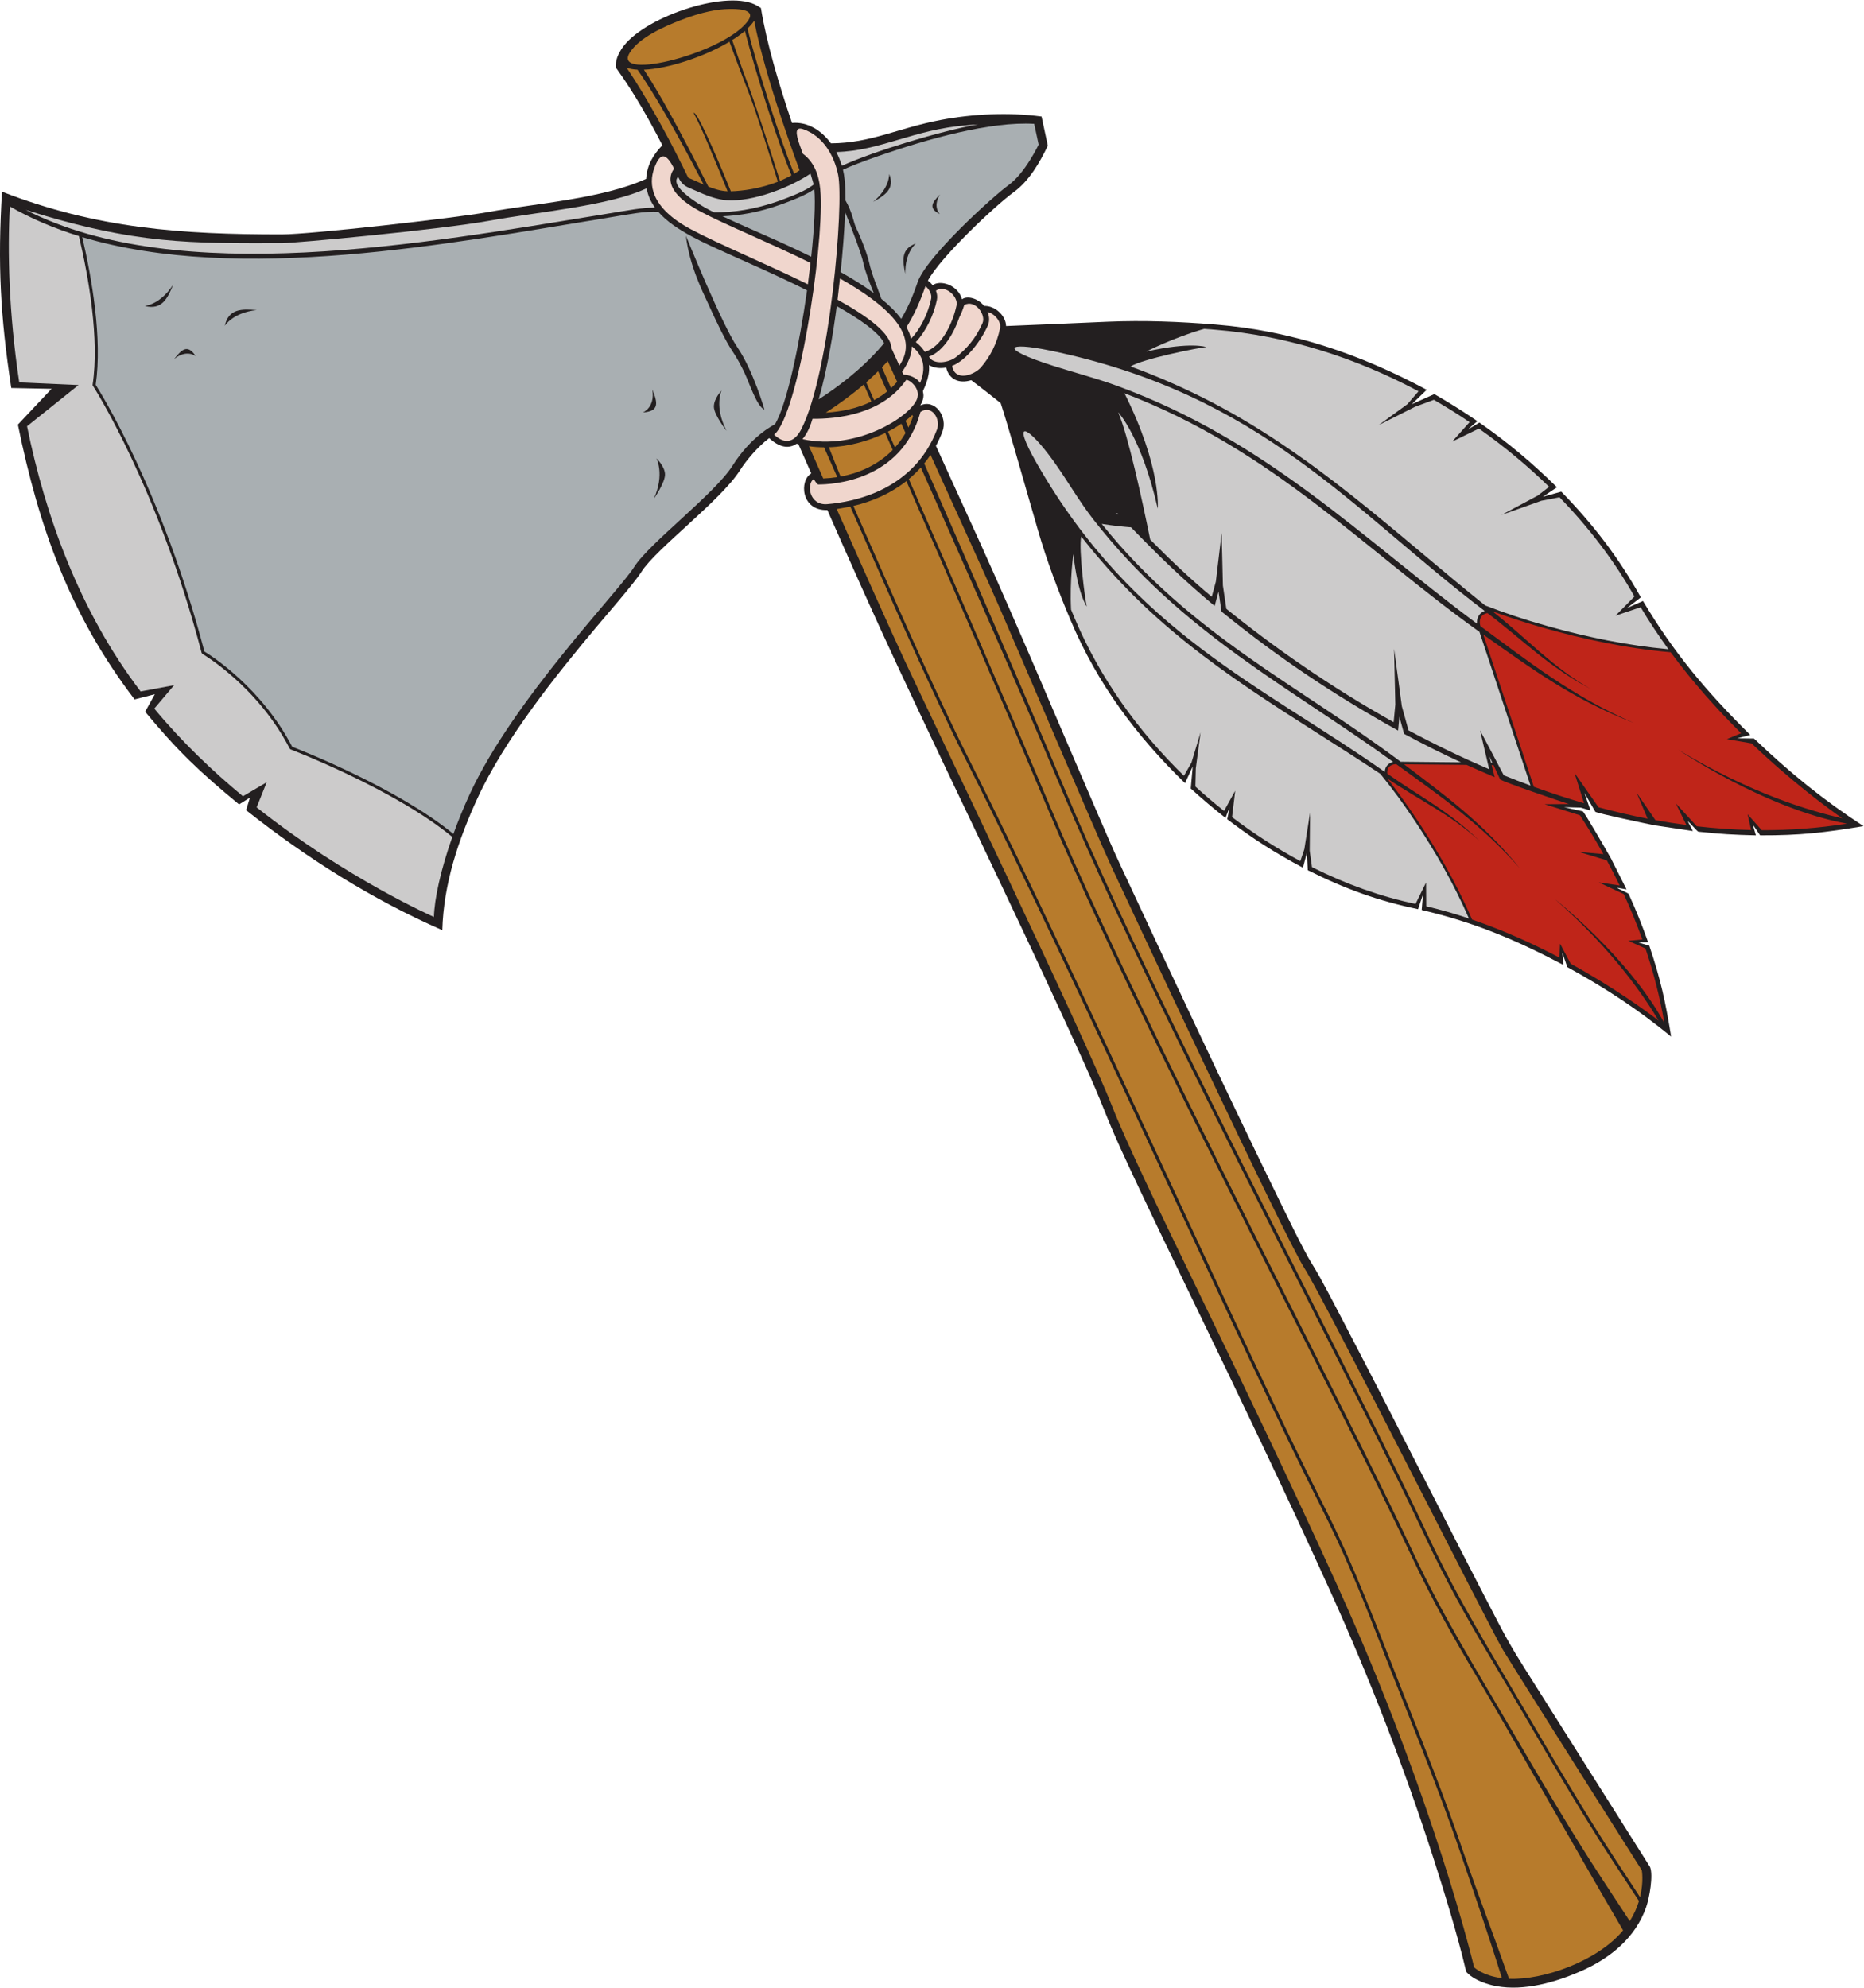
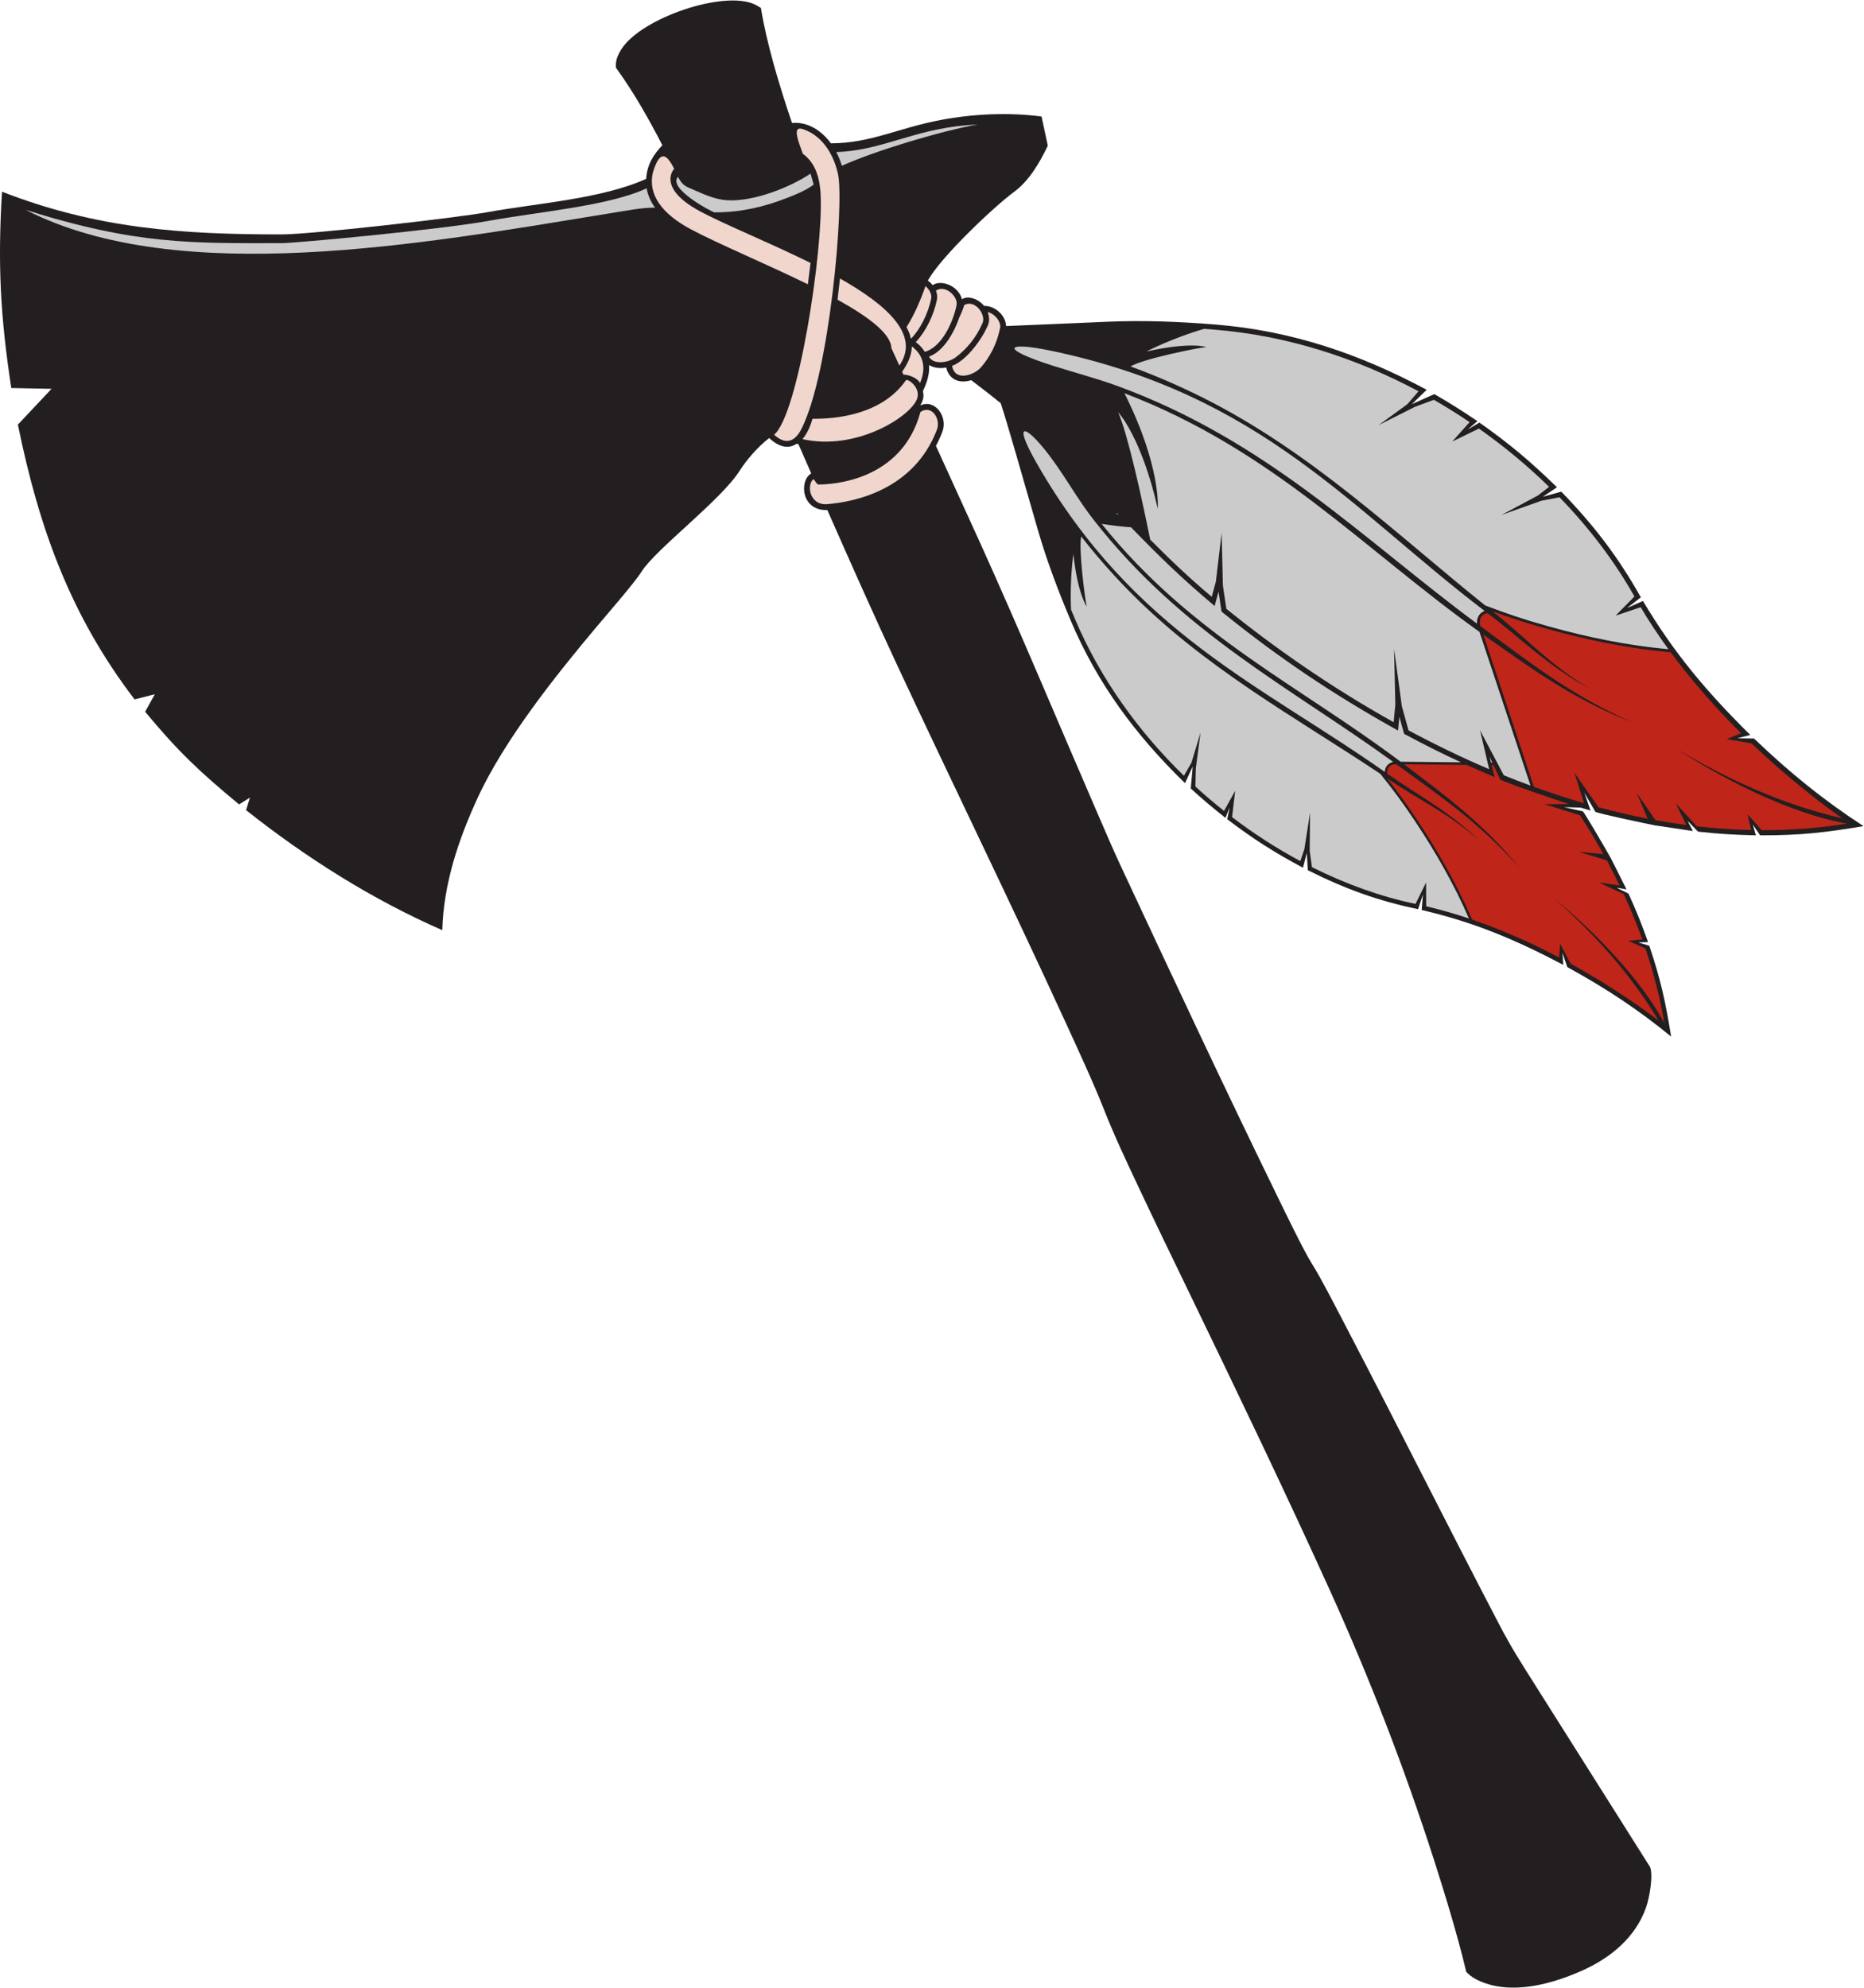
<svg xmlns="http://www.w3.org/2000/svg" viewBox="0 0 666.813 710.96" height="710.96" width="666.813" xml:space="preserve" id="svg2" version="1.1">
  <defs id="defs6" />
  <g transform="matrix(1.333,0,0,-1.333,0,710.96)" id="g10">
    <g transform="scale(0.1)" id="g12">
      <path id="path14" style="fill:#231f20;fill-opacity:1;fill-rule:evenodd;stroke:none" d="m 4703.95,3120.89 8.35,-28.84 c -57.09,1.27 -98.71,3.63 -154.57,9.82 -2.75,0.29 -25.37,27.29 -28.2,27.62 l 13.54,-25.92 -98.49,14.76 0.11,-0.26 c -26.62,5.17 -157.08,32.77 -163.27,37.11 l -29.34,50.65 16.44,-47.2 c -9.4,2.73 -18.55,5.42 -27.51,8.09 l 0.16,-0.23 -43.79,1.07 50.33,-11.16 c 5.36,-4.09 65.43,-108.01 77.32,-129.34 l -0.26,0.03 40.33,-80.13 -25.34,4.46 c 1.07,-2.33 29.9,-14.24 30.93,-16.51 21.05,-46.03 34.88,-80.97 52.21,-129.42 l -26.28,-0.77 29.53,-8.86 c 31.17,-92.39 43.29,-150.11 58.71,-243.91 -88.45,72.48 -174.74,129.35 -275.37,184.69 l -3.31,1.82 -13.26,38.22 2.44,-32.24 c -128.7,67.79 -238.62,114.16 -380,147.31 l 3.39,41.7 -13.07,-39.54 c -108.1,22.48 -196.53,54.72 -295.91,104.55 l -2.77,46.13 -10.31,-39.48 c -77.21,41.36 -132.91,76.69 -203.22,130.18 l 6.62,32.03 -11.31,-28.5 c -33.84,26.79 -60.96,49.45 -93.14,78.87 l 5.2,59.07 -20.64,-44.68 c -131.07,127.21 -234.79,266.21 -306.78,436.39 -33.8,79.89 -64.47,161.06 -88.53,244.45 -44.2,153.17 -79.95,279.69 -99.32,338.81 -24.94,20.13 -51.08,40.51 -79.07,61.68 -32.39,-10.09 -59.65,1.79 -67.23,33.9 -16.52,-2.99 -33.54,-1.16 -46.09,6.71 2.97,-35.57 -16.04,-66.98 -16.38,-70.45 -0.27,-2.76 6.74,-15.16 -7.12,-37.88 40.77,18.23 74.19,-31.56 59.57,-70.1 -5.13,-13.5 -11,-26.32 -17.53,-38.46 l 119.9,-263.14 c 108.63,-240.07 209.02,-481.41 313.82,-723.09 20,-46.13 39.84,-92.91 61.09,-138.46 136.47,-292.43 276.16,-591.16 417.71,-881.17 18.19,-37.27 75.04,-155.25 95.79,-187.54 24.56,-38.21 77.22,-141.37 99.4,-183.91 135.76,-260.24 267.17,-523.28 402.78,-782.984 35.97,-68.887 56.2,-98.828 97.72,-164.941 l 308.34,-488.243 c 8.85,-22.547 -1.61,-82.078 -10.45,-107.461 -28.58,-82.175 -96.36,-137.109 -174,-171.367 C 4175.19,14.551 4091.13,-9.871 4015.53,3.984 3991.57,8.371 3957.38,20 3939.52,37.863 c -5.85,5.848 -4.34,3.133 -6.25,11.191 -21.61,91.23 -57.1,207.109 -85.52,295.535 -79.11,246.133 -173.25,488.887 -280.04,724.3 -119.42,263.26 -244.64,523.62 -370.48,783.86 -47.97,99.18 -96.1,198.36 -143.01,298.05 -31.44,66.8 -63.74,135.11 -90.79,203.78 -29.37,74.55 -72.21,166.72 -105.85,240.03 -147.21,320.78 -301.32,635.74 -450.04,954.44 -62.71,134.38 -125.49,275.54 -187.22,415.82 -71,-2.46 -75.71,79.56 -43.2,98.33 l -34.42,78.44 -4.91,1.1 c -22.3,-14.91 -47.31,-8.9 -73.58,15.22 -30.36,-22.94 -61.59,-59.79 -78.47,-86.52 -50.97,-80.7 -226.13,-211.15 -264.42,-272.4 -18.21,-29.14 -94.92,-117.15 -120.03,-147.08 -110.51,-131.71 -247.71,-303.53 -319.71,-459.94 -51.66,-112.22 -91.13,-230.18 -94.62,-354.45 -188.98,82.72 -364.98,194.15 -526.522,322.01 l 10.343,33.72 -29.176,-18.28 c -106.554,88.19 -163.714,142.04 -252.101,248.69 l 26.101,46.97 -54.429,-13.97 C 188.723,3682.82 104.742,3916.14 48.012,4194.17 l 90.34,96 -108.094,2.19 C 0.805,4486.16 -6.34,4623.65 5.328,4819.15 260.508,4719.82 487.641,4704.5 755.742,4704.5 c 78.149,0 467.138,44.15 552.798,59.72 131.6,23.93 306.85,35.58 425.51,89.38 2.44,39.04 20.14,65.44 43.45,90.26 -36.05,70.05 -75.27,139.21 -120.33,202.12 -5.05,7.06 -4,4 -4.37,12.67 -0.77,17.92 11.22,39.25 21.85,52.7 64.17,81.2 283.39,152.46 358.28,106.33 l 9.18,-5.66 c 14.63,-91.94 48.23,-205.14 83.35,-308.43 42.42,3.59 79.46,-20.44 104.42,-54.68 107.95,0.52 179.08,40.86 295.58,62.86 86.42,16.31 183.02,20.69 269.75,9.05 l 16.75,-78.18 c -21.14,-44.64 -50.21,-94.68 -90.95,-124.32 -49.2,-35.78 -196.28,-173.62 -230.83,-237.72 4.81,-3.51 9.18,-7.69 12.89,-12.33 20.09,15.22 68.14,0.85 78.58,-37.91 13.37,10.37 42.86,3.1 59.33,-17.73 29.76,0.95 58.42,-26.36 58.96,-54 73.67,2.83 168.04,7.14 273.43,11.61 96.25,4.1 192.48,0.21 288.45,-7.55 204.44,-16.52 387.13,-78.82 566.93,-175.1 l -39.87,-38.63 60.42,27.05 c 42.23,-24.29 75.58,-45.54 115.62,-72.59 l -26.08,-22.62 31.43,18.81 c 80.93,-57 137.6,-104.72 208.16,-173.61 l -38,-25.52 49.57,13.73 c 87.22,-89.91 152.08,-174.31 213.52,-283.6 l -37.08,-28.55 42.74,18.81 c 84.34,-141.58 171.58,-244.2 287.95,-359.46 l -34.82,-9.03 44.9,-0.55 3.08,-2.94 c 93.46,-89.27 183.54,-162.4 290.77,-232.23 -104.19,-17.26 -169.24,-25.02 -277.47,-24.64 l -19.64,28.87 v 0" />
-       <path id="path16" style="fill:#cccbcb;fill-opacity:1;fill-rule:evenodd;stroke:none" d="m 1213.84,3087.67 c -31.48,-88.96 -48.02,-166.71 -49.37,-214.63 0,0 -233.197,102.05 -475.736,294.08 l 26.942,67.34 -63.711,-37.57 c -82.477,68.27 -164.715,146.82 -237.981,235.23 l 53.246,62.8 -89.792,-16.84 C 214.242,3692.07 121.891,3948 72.59,4189.8 l 138.187,110.55 -159.074,7.02 C 23.168,4495.1 20,4663.49 26.48,4779.5 83.809,4746.45 146.008,4720.37 211.797,4700.07 237.73,4589.86 267.152,4424.93 248.5,4300.59 l 0.305,-1.39 c 0.504,-0.79 174.547,-269.82 292.363,-717.66 l 1.863,-2.47 c 0.426,-0.26 147.981,-86.34 234.614,-254.52 l 2.164,-1.92 c 0.918,-0.35 278.571,-106.3 434.031,-234.96 v 0" />
-       <path id="path18" style="fill:#a9afb2;fill-opacity:1;fill-rule:evenodd;stroke:none" d="m 2775.42,5001.16 11.94,-55.66 c 0,0 -36.08,-76.14 -80.15,-108.2 -44.08,-32.05 -220.39,-192.34 -244.44,-260.46 -8.26,-23.42 -19.84,-57.72 -44.18,-99.02 -14.74,19.83 -33.79,37.97 -53.43,53.86 -10.16,29.63 -26.28,67.64 -32.41,96.28 -3.98,18.62 -19.19,61.04 -36.1,96.09 -5.79,12.02 -9.46,40.91 -27.79,71.86 -0.02,0.03 1.47,50.08 -6.64,82.23 21.63,9.81 51.82,21.7 95.45,36.83 132.6,45.98 300.67,93.27 417.75,86.19 z M 1754.58,3994.66 c 0,0 31.51,45.27 30.08,67.16 -1.41,21.88 -23.21,41.72 -23.21,41.72 0,0 23.21,-41.72 -6.87,-108.88 z M 688.863,4501.45 c -40.422,3.49 -75.519,3.92 -85.683,-42.34 0,0 21.543,35.85 85.683,42.34 z M 467.504,4370.21 c 20.988,27.08 36.566,39.83 57.711,7.58 0,0 -24.094,19.63 -57.711,-7.58 z m -2.715,199.86 c -15.004,-37.66 -30.375,-69.25 -76.273,-57.59 0,0 41.703,3.18 76.273,57.59 z M 1750.7,4288.36 c 14.85,-36.18 18.6,-58.84 -25.33,-61.41 0,0 33.13,12.66 25.33,61.41 z m 199.28,-111.05 c 0,0 -34.22,43.23 -34.16,65.17 0.06,21.93 20.6,43.07 20.6,43.07 0,0 -20.6,-43.07 13.56,-108.24 z m 479.57,421.33 c -7.6,35.84 -11.88,67.25 28.46,81.5 0,0 -29.75,-23.29 -28.46,-81.5 z m 93.11,212.96 c -21.95,-21.81 -31.65,-37.19 -0.4,-52.57 0,0 -20.27,19.42 0.4,52.57 z m -179.45,-19.71 c 32.11,17.63 58.71,34.9 43.16,74.75 0,0 1.78,-37.74 -43.16,-74.75 z m 29.51,-379.08 c -38.57,-46.62 -94.11,-98.18 -175.69,-150.94 23.22,80.26 39.66,181.59 48.53,250.36 62.23,-35.2 113.16,-70.82 127.16,-99.42 z m -292.74,-217.66 c -6.37,-3.22 -64.9,-33.3 -114.09,-111.19 -48.09,-76.13 -224.4,-208.36 -264.47,-272.48 -40.07,-64.11 -324.97,-357.21 -441.16,-609.65 -16.67,-36.22 -31.19,-71.92 -43.53,-106.08 -150.95,123.69 -411.183,225.63 -432.574,233.9 -82.945,159.99 -220.211,246.27 -235.558,255.56 -113.68,431.24 -279.063,695.67 -291.836,715.71 18.109,123.6 -10.285,285.97 -35.981,396.36 423.422,-126.6 993.609,-15.84 1396.149,49.62 82.23,13.37 109.99,19.64 149.68,18.33 43.75,-50.91 131.02,-86.88 192.77,-115.12 36.59,-16.74 122.23,-53.51 206.46,-95.68 -20.71,-147.57 -53.92,-304.64 -85.86,-359.28 z m -141.03,558.02 c 45.25,1.79 97.27,10.13 158.27,32.17 50.99,18.41 73.92,30.44 88.04,40.61 3.55,-37.61 0.03,-104.4 -8.22,-181.3 -92.45,45.58 -150.55,67.69 -238.09,108.52 z m -98.17,-52.15 c 0.27,-0.67 95.43,-236.29 137.88,-299.05 43.66,-64.53 72.75,-167.22 72.82,-167.45 -20.15,7.73 -40.15,70.29 -52.93,97.53 -9.28,19.78 -20.56,40.86 -33.75,60.36 -17.03,25.16 -42.1,76.94 -66.32,130.64 -11.5,25.48 -48.46,97.36 -57.7,177.97 z m 427.29,63.38 c 19.6,-48.86 43.43,-110.96 49.08,-137.35 4.67,-21.81 16.44,-52.71 27.85,-79.9 -26.55,19.4 -56.84,38.18 -89.02,56.21 5.21,51.12 10.17,110.05 12.09,161.04 v 0" />
      <path id="path20" style="fill:#cccbcb;fill-opacity:1;fill-rule:evenodd;stroke:none" d="m 68.844,4770.34 c 298.351,-94.01 445.187,-89.31 686.898,-89.31 36.067,0 424.758,36.06 556.988,60.1 131.29,23.87 323.16,39.98 422.61,87.15 3.21,-19.12 11.3,-36.44 22.55,-52.01 -35.98,0.16 -65.99,-6.2 -142.7,-18.68 -475.72,-77.35 -1134.932,-197.53 -1546.346,12.75 z m 1750.896,88.7 c 12.33,-25.42 22.18,-26.06 48.27,-37.72 26.66,-11.91 54.39,-23.16 82.26,-25.06 71.42,-4.86 171.51,35.23 224.87,71.44 l 8.5,-29.33 c -13.64,-10.74 -35.3,-23.06 -90.07,-42.84 -69.47,-25.09 -127.16,-32.04 -176.42,-31.85 -7.82,1.86 -126.67,64.71 -97.41,95.36 z m 424.56,66.56 c 119.06,3.06 206.43,60.29 350.71,71.99 10.6,0.86 20.58,1.62 30.02,2.28 -102.64,-18.51 -274.67,-70.33 -365.76,-111.14 -3.88,12.8 -8.88,25.21 -14.97,36.87 v 0" />
-       <path id="path22" style="fill:#b77b2c;fill-opacity:1;fill-rule:evenodd;stroke:none" d="m 2171.09,4136.15 c 11.93,-27.08 24.78,-56.23 38.18,-86.6 12.77,0.56 25.37,1.8 37.72,3.74 -11.98,27.06 -23.84,53.74 -35.53,79.91 -13.47,0.09 -26.97,1.03 -40.37,2.95 z m 74.4,-168.57 c 69.03,-156.03 143.97,-324.31 183.31,-408.6 82.88,-177.6 479.51,-1000.44 556.47,-1195.8 76.95,-195.35 343.34,-710.38 603.81,-1284.59 260.48,-574.223 367.03,-1024.125 367.03,-1024.125 0,0 22.39,-22.363 74.55,-29.062 -39.52,126.746 -82.33,250.75 -109.33,330.274 -67.87,199.844 -153.07,401.687 -227.48,594.121 -45.46,117.503 -91.51,227.213 -148.46,339.493 -106.05,209.09 -257.28,534.63 -418.69,882.09 -181.75,391.25 -376.43,810.32 -533.92,1121.96 -93.39,184.82 -205.38,441.68 -310.79,680.73 l -36.5,-6.49 z m -288.75,1341.91 c -29.95,-0.42 -72.05,-7.38 -130.94,-30.36 -42.41,-16.55 -109.78,-45.61 -135.64,-86.82 -50.12,-79.91 263.71,1.24 318.97,88.2 19.35,30.44 -37.5,29.18 -52.39,28.98 z M 4049.73,23.77 c 91.38,-4.051 237.73,47.199 306.07,129.941 -134.69,229.816 -306.72,536.652 -391.93,679.16 -64.67,108.164 -123.13,212.589 -176.62,326.649 -77.39,165.01 -195.23,398.04 -325.71,656.05 -225.69,446.32 -489.22,967.45 -647.19,1341.9 -125.62,297.75 -265.66,620.14 -381.94,885.2 -40.87,-32.29 -89.61,-54.31 -142.32,-66.77 105.21,-238.61 217,-494.96 309.96,-678.9 157.63,-311.94 352.29,-730.98 534.03,-1122.21 161.42,-347.49 312.66,-673.03 418.56,-881.85 84.5,-166.6 141.48,-323.26 210.93,-497.792 55.16,-138.613 116.68,-293.214 165.46,-436.867 27.08,-79.687 75.06,-205.429 120.7,-334.512 z M 2395.7,4126.25 l -20,45.46 c -43.57,-21.09 -96.83,-36.48 -151.31,-38.33 10.38,-26.19 20.88,-52.88 31.49,-78.57 53.98,10.04 102.84,33.64 139.82,71.44 z m -57.22,129.88 -20.25,45.85 c -31.98,-27.53 -66.45,-52.7 -102.11,-75.71 43.16,2.68 85.17,11.53 122.36,29.86 z M 4373.73,178.457 c 11.79,18.723 19.59,37.102 24.7,54.016 -25.5,38.699 -48.27,73.621 -66.97,102.129 -115.68,176.375 -222.4,367.8 -328.47,545.214 -64.68,108.164 -123.13,212.584 -176.62,326.644 -77.39,165 -195.24,398.03 -325.71,656.05 -225.7,446.32 -489.22,967.45 -647.19,1341.9 -121.35,287.64 -263.98,608.98 -382.26,874.79 -10.03,-11.26 -20.81,-21.66 -32.26,-31.22 116.45,-265.44 256.89,-588.73 382.87,-887.35 157.81,-374.06 421.31,-895.12 646.98,-1341.4 130.44,-257.93 248.24,-490.89 325.8,-656.26 79.15,-168.759 167.47,-309.923 262.25,-471.974 75.17,-128.523 159,-271.863 242.31,-398.875 20.49,-31.23 45.97,-70.312 74.57,-113.664 z M 2430.1,4171.58 l -11.14,25.03 c -10.86,-7.43 -22.95,-14.6 -35.99,-21.27 l 18.78,-42.67 c 10.59,11.7 20.11,24.67 28.35,38.91 z m -49.49,111.34 c -8.29,18.68 -16.34,36.83 -24.11,54.39 -10.28,-10.2 -20.91,-20.12 -31.86,-29.75 l 21.08,-47.71 c 12.24,6.56 23.91,14.21 34.89,23.07 z M 4401.31,242.922 c 10.33,41.621 4.71,72.012 4.71,72.012 0,0 -337.43,532.781 -372.95,591.98 -35.52,59.191 -479.51,941.246 -532.78,1024.126 -53.28,82.88 -473.58,982.68 -515.02,1071.48 -41.44,88.79 -242.72,562.38 -301.92,698.53 -27.01,62.15 -106.46,237.2 -186.11,411.91 -5.33,-8.04 -10.99,-15.74 -16.95,-23.1 116.01,-264.48 255.47,-585.56 380.66,-882.3 157.8,-374.04 421.3,-895.12 646.97,-1341.4 130.43,-257.93 248.23,-490.87 325.8,-656.26 79.14,-168.75 167.46,-309.908 262.25,-471.959 75.16,-128.535 159,-271.867 242.3,-398.878 17.69,-26.973 39.11,-59.793 63.04,-96.141 z M 2450.2,4216.07 l -1.84,4.04 c -5.51,-5.24 -11.68,-10.47 -18.45,-15.61 l 8.02,-18.23 c 4.62,9.44 8.73,19.37 12.27,29.8 z m -42.49,92.99 -25.35,55.45 c -5.09,-5.68 -10.29,-11.27 -15.61,-16.78 l 24.54,-55.59 c 5.71,5.27 11.19,10.9 16.42,16.92 z m -560.69,547.51 c 13.88,-5.67 27.57,-12.37 41.39,-18.49 -81.18,157.25 -137.92,252.05 -177.55,308.42 -11.25,0.58 -21.14,2.32 -29.23,5.38 18.84,-27.65 85.05,-128.63 165.39,-295.31 z m 53.92,-23.8 c 16.67,-6.7 33.7,-11.83 51.69,-12.58 -34.39,85.35 -74.85,182.62 -91.26,209.98 9.45,11.33 89.24,-183.24 100.02,-210.02 30.63,0.84 78.55,7.05 126.12,25.74 -28.49,92.34 -59.32,189.68 -73.96,227.51 -6.03,15.58 -32.62,84.56 -55.99,148.05 -67.01,-39.99 -164.14,-72.39 -229.51,-74.99 41.37,-62.28 97.32,-164.08 172.89,-313.69 z m 192.25,15.41 c 10.41,4.32 20.77,9.24 30.89,14.86 -39.49,95.48 -98.45,283.27 -125,387.62 -9.78,-8.38 -21.33,-16.68 -34.15,-24.7 18.52,-54.02 36.95,-105.15 43.59,-122.3 15.46,-39.93 51.87,-152.28 84.67,-255.48 z m 38.04,18.97 c 4.95,2.94 9.82,6.05 14.61,9.35 0,0 -92.73,246.86 -121.78,401.46 -4.54,-7.02 -10.7,-14.11 -18.15,-21.16 26.73,-105.78 85.64,-292.59 125.32,-389.65 v 0" />
      <path id="path24" style="fill:#f0d6cd;fill-opacity:1;fill-rule:nonzero;stroke:none" d="m 2183.73,4048.15 c 0.06,0 8.5,-14.68 12.15,-14.69 35.39,-0.1 223.85,8.18 274.35,194.71 30.88,20.41 54.76,-19.68 44.39,-47.03 -61.76,-162.78 -221.95,-194.53 -294.82,-200.42 -48.46,-3.91 -55.86,54.26 -36.07,67.43 z m 300.04,517.68 c 10.61,-9.08 17.53,-22.59 15.21,-33.79 -8.34,-40.29 -29.86,-82.7 -53.77,-106.9 -4.35,4.15 1.89,3.43 -12.46,30.48 21.01,33.75 35.86,67.61 51.02,110.21 z m 166.72,-69.57 c 19.32,-4.37 36.73,-26.17 33.38,-42.96 -8.49,-42.64 -27.11,-77.13 -50.83,-104.96 -18.32,-21.5 -70.45,-39.9 -77.92,3.4 39.27,15.05 79.49,70.53 96.05,108.73 4.88,11.25 3.99,24.05 -0.68,35.79 z m -76.06,-14.51 c 5.14,10.21 9.62,21.29 13.32,33.3 29.06,15.83 58.84,-25.8 49.07,-48.35 -17.3,-39.89 -42.78,-69.68 -71.84,-91.88 -18.65,-14.26 -59.7,-21.48 -71.96,1.7 40.66,14.78 68.74,67.6 81.41,105.23 z m -62.74,71.88 c 25.12,17.25 60.2,-15.99 55.38,-39.26 -9.47,-45.76 -39.57,-112.16 -85.27,-124.98 -5.52,9.09 -13.32,17.94 -24.07,26.18 28.07,30.31 48.2,72.81 56.58,113.3 1.71,8.32 0.57,16.82 -2.62,24.76 z m -64.71,-149.54 c 21.2,-15.73 43.99,-46.05 22.13,-98.35 -8.47,15.59 -33.36,22.64 -44.48,22.54 l -3.56,7.78 c 17.07,24.54 25.71,46.21 25.91,68.03 z m -197.71,460.44 c 16.03,-78.81 -22.14,-531.83 -98.56,-682.14 -15.74,-30.97 -40.03,-45.87 -73.28,-15.32 64.21,52.81 132.2,492.28 124.91,644.16 -2.05,42.56 -12.64,83.95 -47.83,109.81 l -8.19,22.73 c -11.64,32.9 -12.62,50.34 9.14,43.02 52.7,-17.75 83.25,-70.33 93.81,-122.26 z m -68.75,-654.78 c 64.66,-0.66 186.71,11.4 250.87,103.66 3.56,5.12 41.91,-19.71 29.18,-51.43 -19.17,-47.77 -163.44,-138.92 -306.95,-106.75 14.27,16.58 22.65,39.71 26.9,54.52 z m -371.26,670.77 c -0.19,-0.19 -48.85,-50.97 70.74,-114.75 67.95,-36.25 185.86,-83.55 295.2,-137.81 -2.14,-18.7 -4.52,-37.9 -7.14,-57.34 -112.11,55.07 -239.4,107.86 -313.53,147.39 -109.49,58.39 -114.04,121.99 -98.84,163.82 16.27,44.78 32.2,41.55 53.57,-1.31 z m 444.94,-294.23 c 125.93,-71.31 216.31,-151.8 159.34,-233.67 l -21.37,46.88 c -1.26,38.93 -62.04,84.23 -144.46,129.84 2,16.37 4.24,35.76 6.49,56.95 v 0" />
      <path id="path26" style="fill:#cccbcb;fill-opacity:1;fill-rule:evenodd;stroke:none" d="m 3086.76,3885.66 c 50.47,-51.07 103.9,-102.29 165.17,-153.53 l 11.04,40.8 15.55,130.58 3.34,-141.25 9.23,-62.34 c 124.81,-100.97 277.5,-208.68 449,-304.27 l 4.51,47.44 -3.42,149.42 20.92,-154.13 17.87,-64.57 c 69.46,-37.3 141.79,-72.46 216.44,-104.25 l -24.48,104.34 63.76,-120.66 c 23.7,-9.6 47.6,-18.85 71.71,-27.72 l -137.02,412.52 c -310.09,221.07 -553.47,487.94 -952.68,640.26 99.27,-198.34 89.29,-309.49 89.29,-309.49 -44.07,193.3 -106.17,258.52 -106.17,258.52 26.52,-61.22 63.74,-232.16 85.94,-341.67 z m 918.22,-598.54 -3.54,0.03 -4.15,16.58 7.69,-16.61 z m -84.07,0.83 -162.05,1.58 c -271.63,204.26 -562.18,338.92 -802.27,638.26 28.54,-4.5 54.78,-7.46 78.82,-9.26 72.49,-74.84 136.41,-137.55 224.27,-211.03 l 10.48,38.71 7.95,-53.69 4.23,-3.42 c 152.42,-123.34 298.62,-220.69 469.59,-315.98 l 3.53,37.08 12.68,-45.84 c 55.65,-29.89 102.6,-53.34 152.77,-76.41 z m -918.61,664.93 c -5.58,2.01 -8.28,3.33 -8.28,3.33 6.93,-0.69 4.66,0.45 8.28,-3.33 z M 3942.18,2868.9 c -37.27,12.5 -75.6,23.6 -114.68,32.77 l -0.45,63.74 -28.2,-57.37 c -92.56,19.24 -186.54,52.8 -277.94,98.64 l -6.16,44.12 1.04,102.06 -15.36,-97.96 -10.76,-32.04 c -62.97,33.74 -124.47,73.28 -183.22,117.97 l 8.43,70.86 -29.93,-54.2 c -26.3,20.81 -52,42.67 -76.97,65.51 l 1.12,48.39 12.86,96.94 -24.49,-81.29 -20.16,-35.13 c -122.5,118.94 -225.31,261.99 -292.72,421.32 -3.53,8.35 -6.92,16.49 -10.23,24.48 -3.99,78.64 6.23,149.07 6.23,149.07 11.92,-109.65 35.94,-140.8 35.94,-140.8 -4.47,17.47 -22.39,154.06 -14.88,188.03 38.23,-49.06 79.46,-96.31 124.01,-141.99 205.14,-210.36 451.65,-343.31 678.79,-495.04 35,-43.73 58.83,-75.5 94,-128.31 55.14,-82.87 103.91,-168.4 143.73,-259.77 z m -225.84,393.3 c -327.16,230.76 -673.65,374.09 -933.23,826.66 -73.88,128.83 -23.5,101.7 44.99,6.14 36.66,-51.15 67.11,-105.39 106,-155.28 238.06,-305.33 528.79,-450.76 804.63,-650.59 -10.22,-2.38 -22.1,-10.66 -22.39,-26.93 z m 761.22,329.16 c -26.18,35.97 -51.27,73.59 -74.59,112.73 l -67.31,-22.63 50.6,51.45 c -52.62,93.59 -120.8,183.52 -201.03,266.22 l -48.64,-9.3 -107.15,-38.14 97.83,52.21 30,23.3 c -57.54,56.18 -120.69,108.67 -188.29,156.3 l -71.71,-34.86 46.66,52.17 c -31.13,21.03 -63.14,41.03 -95.92,59.89 l -50.58,-18.78 -97.63,-49.12 77.08,56.09 29.96,34.64 c -168.1,89.97 -354.72,149.81 -546.14,165.28 -10.02,0.81 -19.78,1.55 -29.36,2.24 -84.24,-24.16 -154.86,-60.8 -154.86,-60.8 119.67,26.8 160.88,12 160.88,12 -19.96,-1.48 -170.11,-31.54 -203.28,-52.01 65.04,-23.76 129.21,-51.41 192.92,-83.25 293.27,-146.62 519.46,-366.27 758.66,-558.03 58.3,-22.18 100.09,-36.56 168.02,-55.6 106.57,-29.89 213.71,-51.84 323.88,-62 z m -493.24,102.78 c -357.42,271.79 -598.18,580.67 -1165.63,698.59 -119.44,24.82 -139.15,5.99 7.66,-40.85 56.08,-17.89 115.94,-33.4 170.9,-53.47 404.84,-147.95 659.63,-411.11 966.51,-638.36 -1.05,11.97 3.53,27.88 20.56,34.09 v 0" />
      <path id="path28" style="fill:#bf2519;fill-opacity:1;fill-rule:evenodd;stroke:none" d="m 4116.36,3222.25 c 44.25,-16.07 89.18,-30.83 134.66,-44.05 l -25.54,81.32 64.45,-92.22 c 43.48,-11.69 87.43,-21.98 131.76,-30.58 l -29.3,69.23 50.11,-73.09 c 27.58,-5.03 55.28,-9.37 83.11,-13.06 l -28.15,57.87 56.11,-61.34 c 48.32,-5.56 96.98,-8.99 145.84,-10.08 l -9.41,42.39 37.77,-42.72 c 75.89,-0.26 152.25,5.24 228.62,17.47 -218.82,40.06 -452.26,198.09 -452.26,198.09 199.11,-119.73 356.12,-164.47 440.18,-183.89 -39.49,27.57 -135.38,97.84 -243.65,201.23 l -66.4,11.33 38.26,16.03 c -62.98,62.39 -128.75,135.38 -189.07,217.15 -248.38,21.34 -476.99,109.55 -478.2,110.01 93.66,-74.21 160.29,-149.48 263.31,-208.36 -113.04,59.43 -181.14,130.97 -276.82,203.5 -27.68,-5.53 -19.6,-33.73 -18.53,-35.36 129.68,-95.37 246.93,-188.41 410.91,-259.22 -162.8,62.74 -277.75,148.04 -403.44,236.78 l 135.68,-408.43 z m 94.17,-46.27 -65.24,-0.44 94.8,-29.74 c 22.1,-33.95 43.15,-68.68 62.92,-104.2 l -65.74,6 74.89,-22.73 c 12.02,-22.19 23.52,-44.68 34.5,-67.45 l -55.98,8.17 66.84,-31.11 c 18.38,-39.77 35.1,-80.41 49.93,-121.87 l -37.81,-3.6 46.19,-20.56 c 21.85,-64.77 39.06,-131.54 50.71,-200.17 -95.6,176 -293.12,332.08 -293.12,332.08 155.99,-137.26 237.84,-259.14 277.9,-325.66 -34.1,26.17 -119.68,88.83 -236.24,152.93 l -28.31,53.64 -2.38,-37.11 c -69.66,36.68 -148.9,72.83 -233.87,101.92 -88.52,206.41 -226.81,377.55 -227.54,378.45 88.21,-59.64 169.58,-95.91 247.75,-167.78 -81.47,80.29 -160.17,118.82 -247.59,180.66 -3.28,25.18 22.38,26.03 24.05,25.55 115.99,-84.61 226.53,-159.25 331.98,-279.94 -98.42,121.9 -201.88,196.7 -311.27,279.73 l 168.04,-1.66 c 23.72,-10.74 48.4,-21.51 75.23,-32.95 l -8.06,32.29 5,-0.05 17.65,-38.12 c 7.21,-6.87 168.44,-61.22 184.77,-66.28 v 0" />
    </g>
  </g>
</svg>